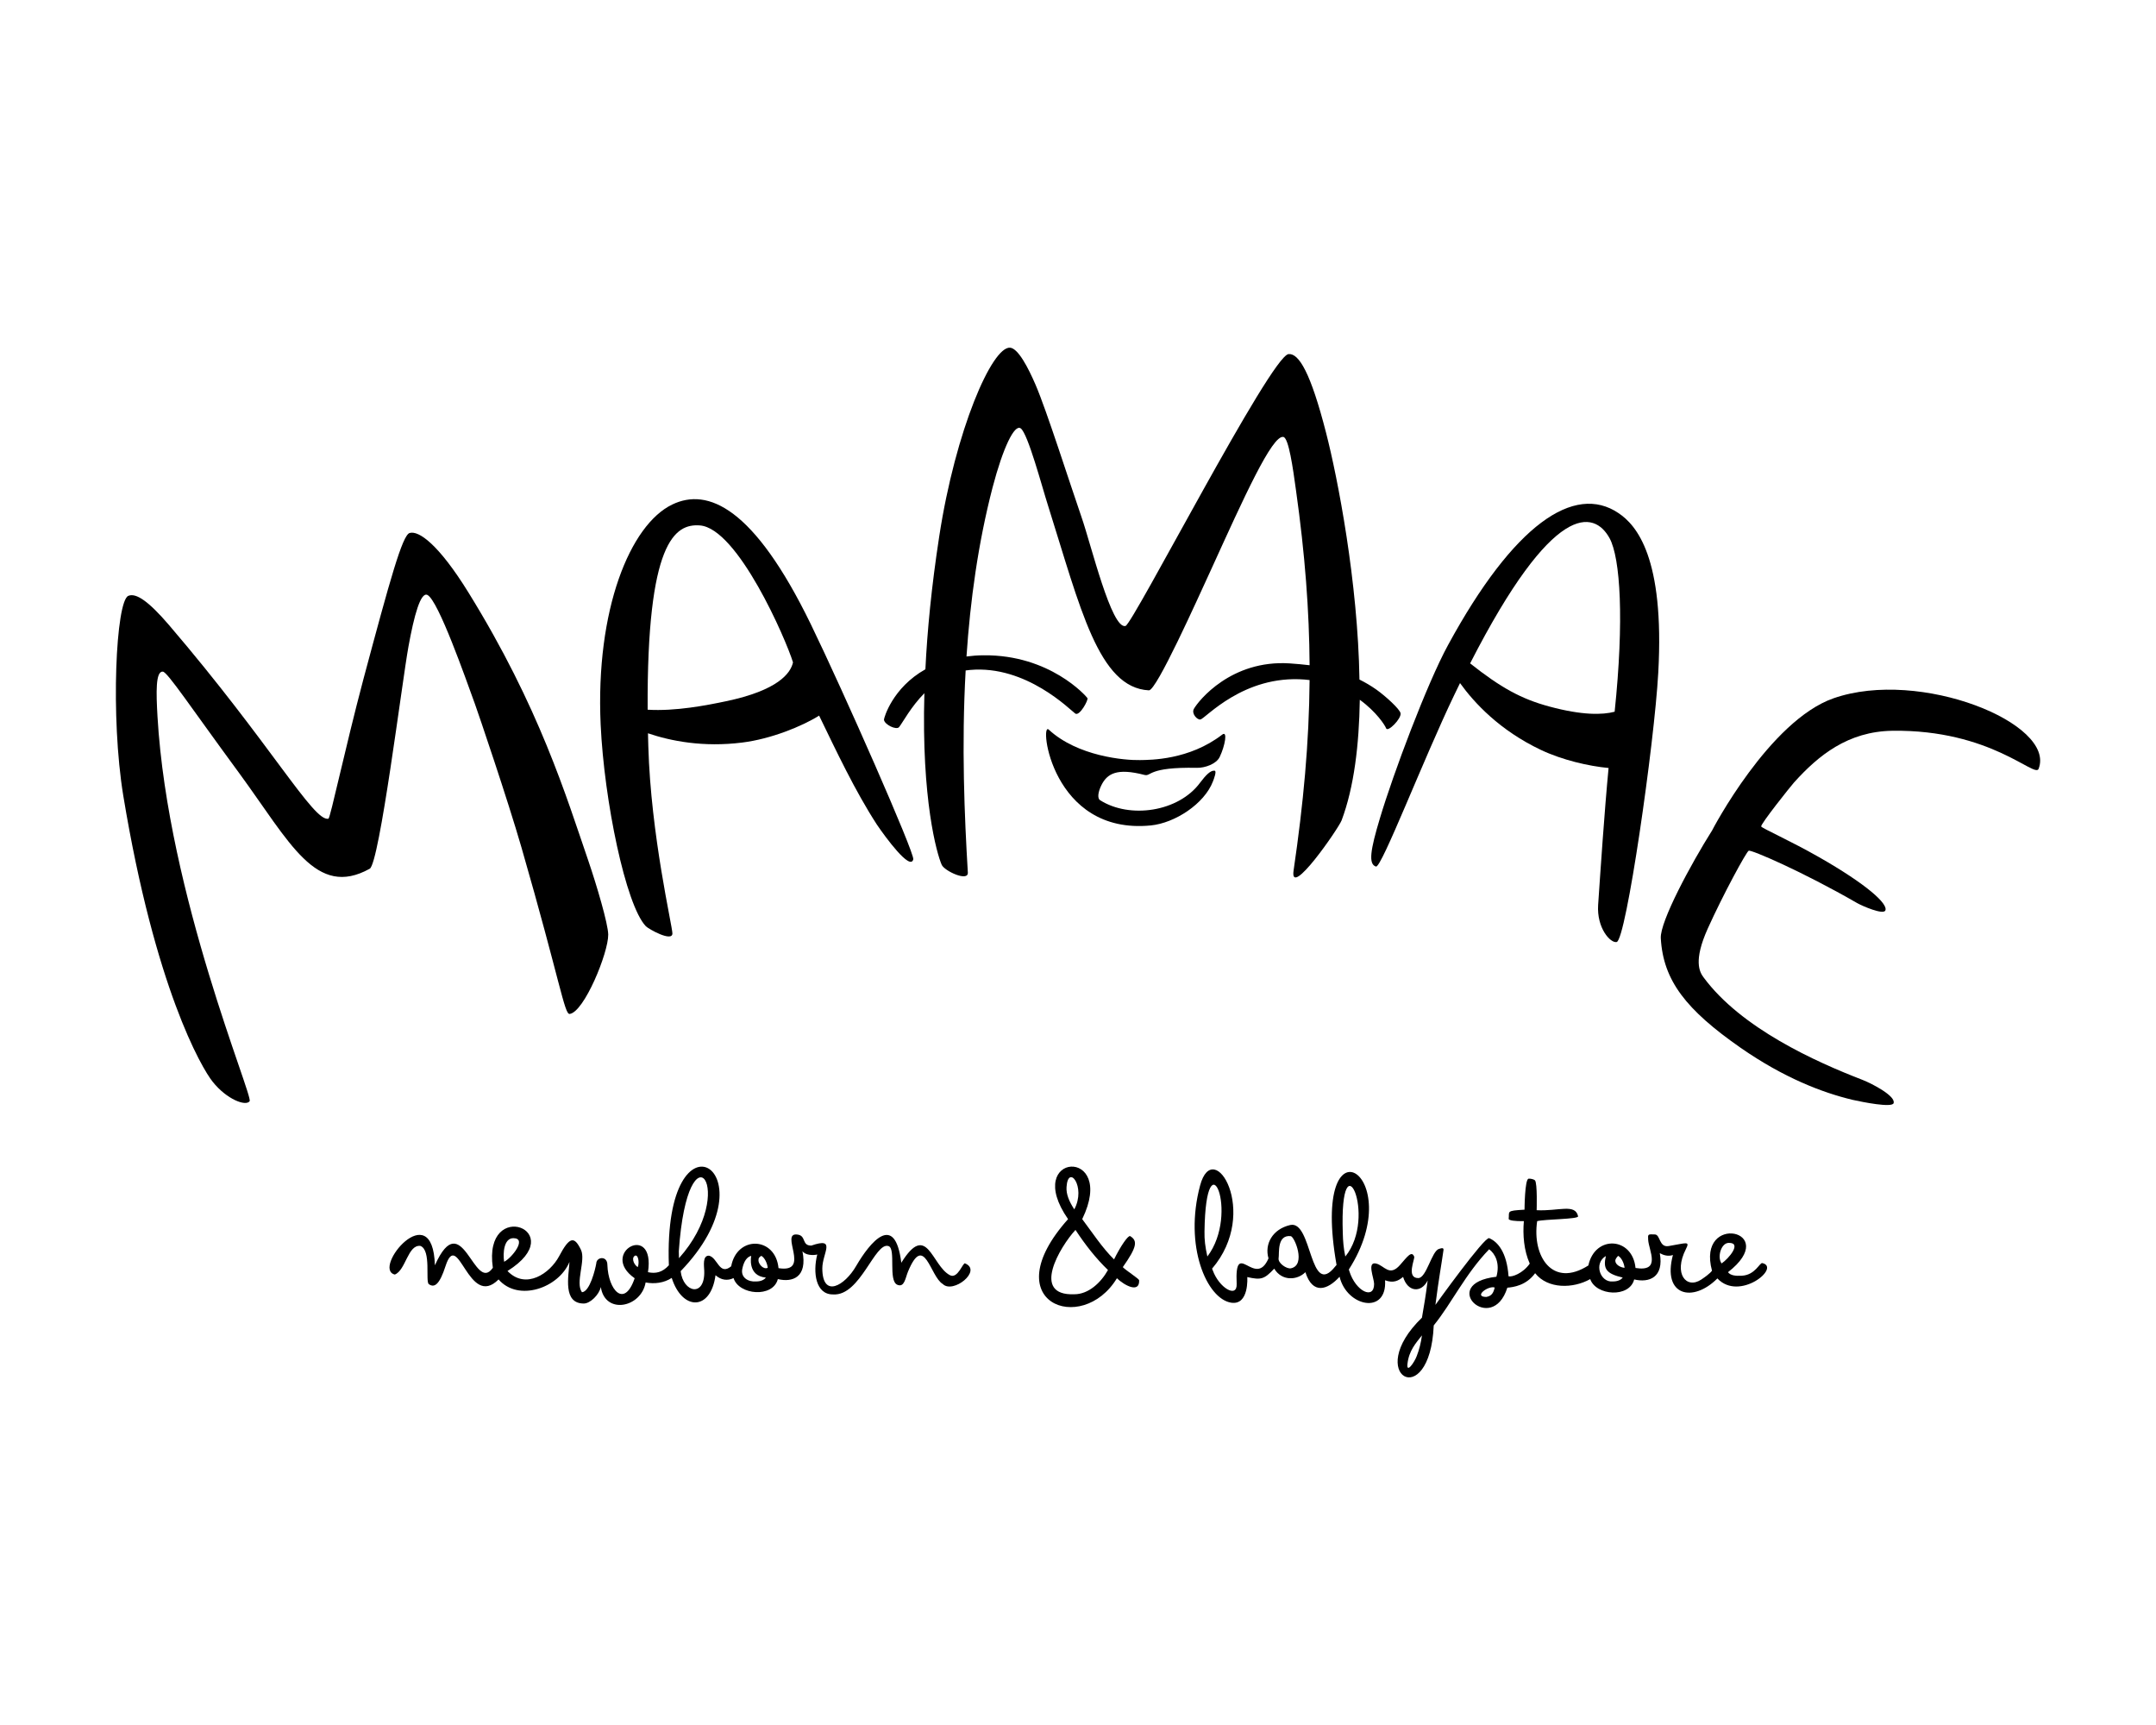
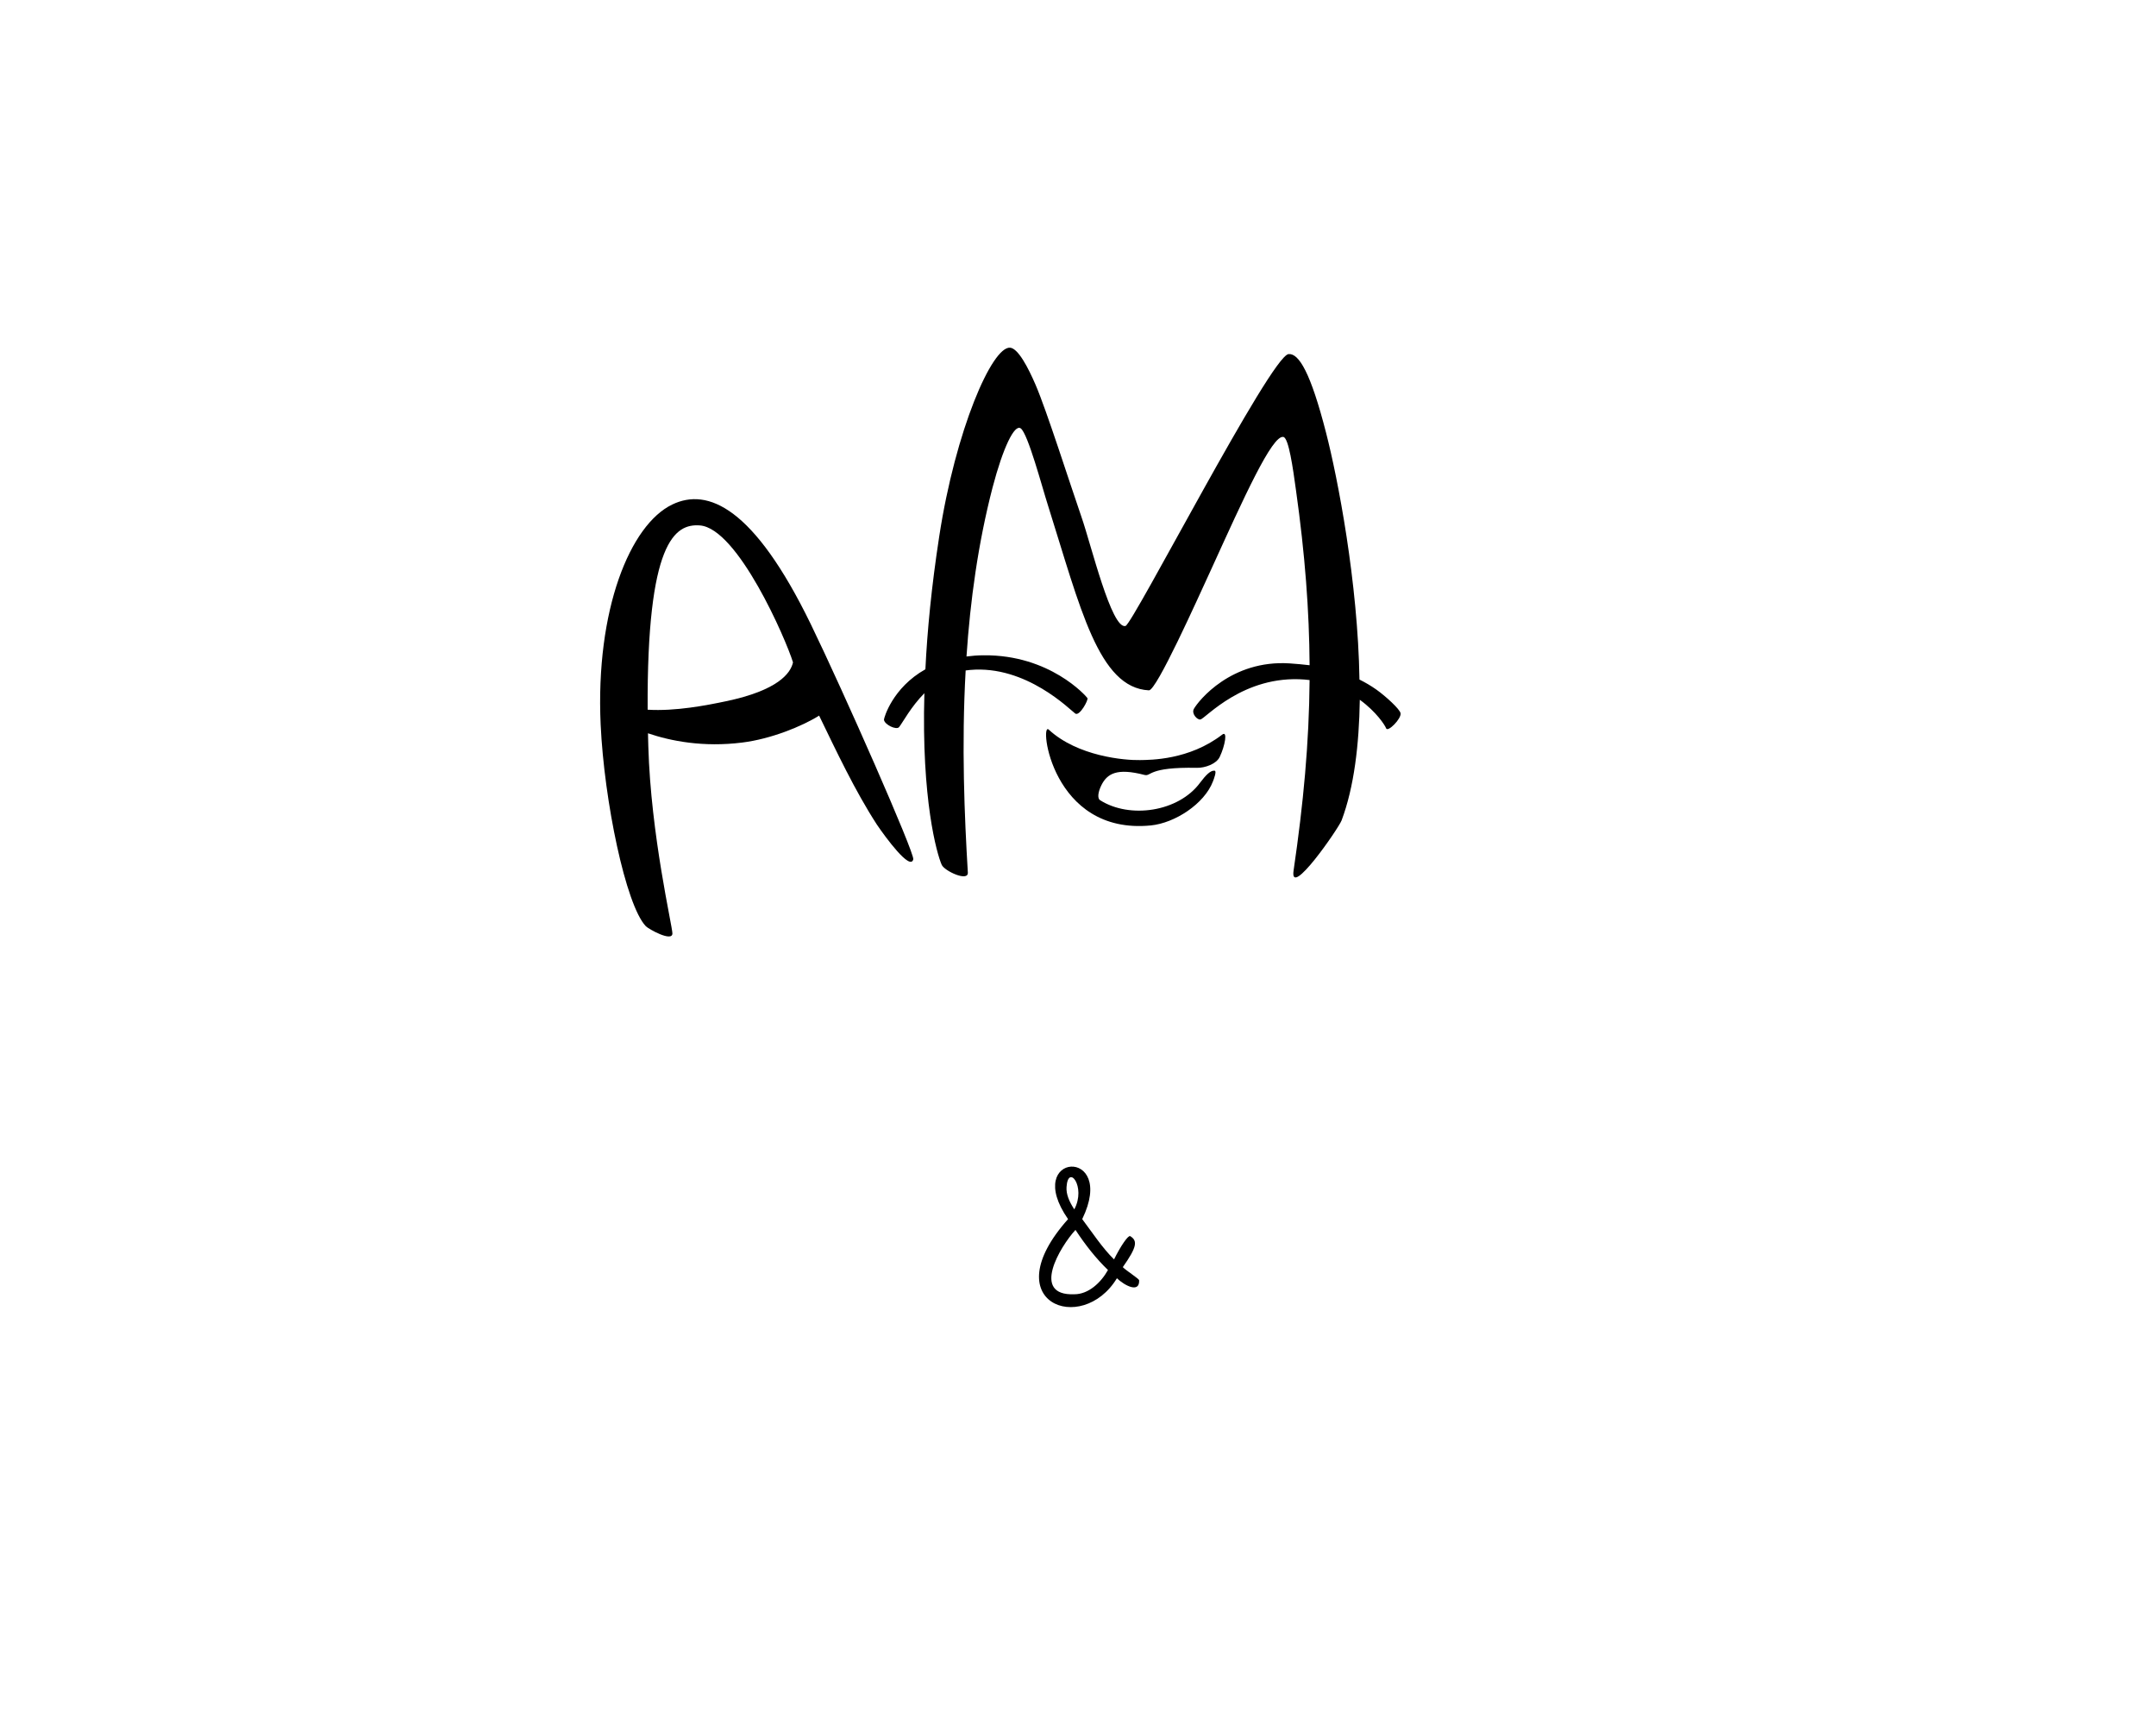
<svg xmlns="http://www.w3.org/2000/svg" version="1.1" x="0px" y="0px" viewBox="0 0 1280 1024" style="enable-background:new 0 0 1280 1024;" xml:space="preserve">
  <g id="Livello_2">
</g>
  <g id="Livello_4">
    <g>
-       <path d="M195,486c-8.8,2.1-34.1-44.2-94.7-115c-12-14-19.5-19.2-24.1-17.3c-7.4,3-10.7,71.8-3,118.7    c18.8,113.8,46.4,161.5,53.1,169.8c8.3,10.4,19.6,14.7,21.9,11.5c2.2-3.1-48.5-122-54.7-228.4c-0.8-14.1-1.2-27,3.2-26.6    c2.8,0.3,16.4,20.9,45.2,60.1c30.4,41.5,45.7,74.6,77.6,56.9c5.8-3.2,19.2-111,23-131.9c3.3-18.2,7.2-32.7,11.3-30.6    c6.5,3.4,22.6,49.4,28.2,64.8c2.1,5.8,19.3,56.4,27.6,85.1c22.9,79.4,25.5,99.2,28.6,98.8c8.6-1.1,23-36.3,22.9-47.1    c-0.1-6.5-6.8-29.1-11.8-43.8c-13.1-38.1-29.1-91.3-71.2-159.3c-17.7-28.6-29.5-36.9-34.9-35.3c-4.3,1.2-11.6,27.6-27.4,86.6    C204.8,444.5,196.1,485.7,195,486z" />
      <path d="M542.2,510.1c0.9-3.6-41.5-99.8-60.9-139.7c-33.7-69.2-61.1-81.1-82.2-70.9c-25,12-45.6,62.4-42.5,130.6    c2.1,45.4,14.9,107.2,26.8,119.7c1.6,1.7,15.8,9.6,15.8,4.3c0-4.3-12.8-58.3-14.3-111.1c-0.1-2.6-0.1-5.2-0.2-7.7    c13.5,4.6,32.8,8.4,55.9,5.5c17.1-2.1,35.7-9.7,45.7-16c10,20.6,21.3,44.7,34.3,64.7C525.7,497,540.5,517.2,542.2,510.1z     M430.9,416.3c-11.4,2.4-29.9,6-46.4,5c-0.5-99.6,16.1-110.5,31-109.4c22.5,1.7,51.1,67.6,55.3,81.3    C469.4,399.6,462,409.8,430.9,416.3z" />
-       <path d="M960.9,304.6c-26.3-17.8-62.3,6.8-101.2,78.3c-12.6,23.1-32.6,76.5-40.5,103c-5.5,18.3-7,27.1-2.3,28.5    c3.3,1,28.2-63.9,46.6-102.1c1.1-2.3,2.2-4.5,3.3-6.8c8.5,11.8,23.6,28.1,48.1,39.7c12.7,6,28.3,9.6,40.1,10.7    c-2.5,26.2-4.8,60.8-6.2,81.3c-0.9,13.7,7.3,22.8,11,22c5.6-1.1,22.4-117.9,24.7-159.9C988.3,330.8,971.5,311.7,960.9,304.6z     M955.6,319.5c6.4,11.8,8.7,48.5,3,103c-7.2,1.9-19.2,2.2-38.8-3.1c-16.7-4.5-28.8-11.2-47-25.6    C922.2,297.2,946.4,302.8,955.6,319.5z" />
-       <path d="M1088.6,414.5c51.3-17.9,132.2,15,121.7,41.9c-2.2,5.7-28.3-23.4-86.8-22.6c-26.4,0.4-43.9,14.6-58.4,30.7    c-2.3,2.6-19.9,24.7-19.5,26.1c0.3,1,17.3,8.5,34.3,18.2c28.4,16.2,41.2,27.8,39.4,31.7c-1.3,2.7-13.7-2.7-16.7-4.4    c-32.8-18.9-63-31.8-64.4-31.1c-1.4,0.6-15.3,26.2-24.4,46.4c-8.5,19-4.8,25.6-2.4,28.8c22.3,30.2,66.5,50.1,94.5,60.9    c5.6,2.2,19.8,9.6,18.3,13.8c-1,2.8-18.5-0.7-24.3-2c-18-4.3-40.7-13-66.5-30.9c-32.4-22.6-46-39.9-47.4-65.1    c-0.5-9.9,18-44.2,30.5-64C1016.5,492.8,1050.4,427.8,1088.6,414.5z" />
      <g>
        <path d="M831.5,423.4c-0.4-2.4-8.7-10-14.3-14c-3.4-2.4-6.7-4.3-10.1-6c-0.9-57.8-12.9-119.6-19.8-146.4     c-9.2-35.9-16.2-47.4-22.3-46.8c-10.5,1-92.4,160.3-96.8,161.4c-8.3,2.1-20.4-48.2-26.1-64.6c-6.8-19.6-20.8-63.6-27.3-78.6     c-4.3-10-10.3-21.6-15.1-22c-10.7-0.9-32.4,48.8-42.1,112.1c-4.6,29.9-7.1,56.1-8.2,78.8c-19.6,11-24.6,28.9-24.6,29.9     c0.2,2.9,7.4,6.4,9,4.4c2.2-2.8,7-12,15-20.1c-1.8,63.1,7.4,95.4,10.3,101.9c1.7,3.7,15.8,10.2,15.5,4.6     c-2-33.4-3.8-75.4-1.3-120c0.8-0.1,1.7-0.2,2.6-0.3c33.4-3,59.5,23.8,62.5,25.9c2.6,1.7,7.9-8.2,7.2-9.2     c-0.8-1.2-22.4-25.8-61.6-25.4c-3.6,0-7,0.3-10.2,0.7c2.2-33,6.9-67.3,15.5-100.4c6.2-23.6,13-37.7,16.7-35     c4.3,3.1,12.7,34.9,16.2,45.8c19.2,60.8,30,108.2,59.9,109.7c4.5,0.2,28.5-53.4,37.2-72.3c18.9-41.5,36.1-79.8,42.7-78.1     c3.1,0.8,5.6,18.3,7.4,31.5c5.4,38.3,7.9,71.8,8.1,104c-3.9-0.5-7.9-0.8-11.9-1.1c-34.7-2.2-54.1,22.2-56.8,27     c-1.6,2.9,2.1,6.7,3.9,6.3c3-0.6,25.5-26.6,61.9-23.7c1,0.1,1.9,0.2,2.9,0.3c-0.3,37.5-3.7,73.4-9.5,113     c-2.6,17.4,26.6-24.8,28.5-29.7c7.4-19.7,10.4-44.9,10.8-71.6c9.9,7.2,15,15.2,15.6,16.9C823.8,435,832.1,426.6,831.5,423.4z" />
        <path d="M725.6,436.1c-19.6,15.1-42.6,15-48.8,15.1c-9.1,0.2-37-2.2-54.2-18.1c-5.6-5.2,1.5,62.7,60.6,56.9     c14.3-1.4,31.8-12.8,36.9-26.1c0.6-1.5,2.4-6.3,1-6.4c-2.4-0.3-5.2,2.6-8.6,7.1c-12.8,17.4-41.8,21.6-59.4,10.4     c-1.7-1.1-1.2-4.8,0.7-8.7c3.5-7.2,9.4-10.5,25.6-6.3c4.3,1.1,1.7-4.8,31.2-4.2c4.8,0.1,11.5-2.3,13.5-6.4     C727.4,442.5,728.9,433.5,725.6,436.1z" />
      </g>
      <g>
-         <path d="M573,750c-1.2-1-4.3,9.4-9,7c-10.9-5.6-13.5-32.2-28.9-7.4c-3.8-30.5-18.7-12-26.8,1.9c-6.8,11.8-20,19.4-20.1,1.5     c0-9.2,8.6-18.8-6.5-13.6c-5.8,0.1-3-5.7-8-6.5c-11.5-1.9,8.4,23.1-11.5,19.9c-1.8-18.8-24.7-19.5-28.1-1.1     c-7.1,5.8-8-5.2-13.2-6.3c-3.9-0.1-2.9,6-2.8,8.9c0.6,16-12.5,13.2-14,0.3c57.3-59.4-10.5-101.7-7-3.5c-3.8,4.2-7.8,5.1-12.4,4.1     c4.6-30.2-29.5-11.5-7.9,3.6c-6.2,18.1-15.7,6.9-16.2-7.9c0-5.7-6.5-4.8-6.6-0.9c-0.6,3.5-3.8,16.8-8.5,17.1     c-4.1-5.7,2.4-19-0.6-25.2c-4-8.3-6.8-7.8-13,3.9c-5.4,10.1-19.7,20-30.6,8.7c38.2-23.9-14.8-44-8.7-1.9     c-11.1,15.9-18.1-37.8-34.4-1.5c-1.3-42.1-37.7,2.2-23.8,5.5c6.5-2.5,7.7-17.9,15.2-17c6.6,2.6,2.8,21.1,5,22.7     c3.5,2.5,6.5-0.2,9.9-10.7c7.5-23.1,13.6,25.9,31.5,7.9c11.7,13.5,35.7,5.1,42.1-10.4c-0.5,8.5-4.1,24.7,8.5,24.7     c3.8,0,9.1-5.2,10.1-9.8c2.5,16.6,24,12.3,26.6-2.7c5.3,1,10.9,0.3,15.5-2.7c6.2,19.5,23.1,19.8,26-1.6c3.4,3,7.2,3.4,10.7,1.7     c3.1,10.1,23.4,11.9,26.3,0.6c8.8,2.1,17.7-1.1,14.6-16.6c1.7,2.5,6.5,2.6,8.8,2c-2.7,10.6-1,23.9,9.5,23.7     c16.1,1,24.7-31.4,32.8-28.7c4.6,1.5-0.4,20.7,5.3,23c4.2,1.7,4.7-4.1,6.3-7.9c9.7-23.3,13.1,3,20.6,7.4     C565.8,768.3,583.3,754.3,573,750z M304.8,735c8.4,0.1-1.2,12-5.5,14C298.5,744,299.1,735,304.8,735z M378.6,752.2     c-2.8-1.9-3.8-6.1-1.3-6.9C379.3,745.3,379.5,750.4,378.6,752.2z M403,742.8c5.4-78.2,36-36,0.1,4.1     C403.1,745.5,403,744.2,403,742.8z M448.9,760.7c-4.6,0.4-9.3-2.3-8.2-7.5c0.9-4.5,2.8-7.1,5.3-7.7c0,0-2.5,11.9,8.7,12.9     C453.5,759.9,451.5,760.7,448.9,760.7z M450.3,748.4c-0.1-1.6,0.5-2.2,1.7-2.9c2,1.1,3.5,4.4,3.8,7.1     C453.1,753.8,450.4,750.3,450.3,748.4z" />
        <path d="M676.3,760c-0.3-1.1-7.7-5.7-9.7-7.8c8.3-11.8,9-15.6,4.4-18.4c-1.1-0.7-5.5,5.5-9.6,13.8c-6.8-6.6-13.1-16.2-18.9-23.9     c21.1-43.4-36-39.7-8.4,0c-44.3,49.6,8.3,69.3,29,35.1C667.6,763.1,676.6,767.9,676.3,760z M633.2,704.6     c0.9-13.9,11.8-0.2,4.6,13.3C634.7,713.2,632.9,708.8,633.2,704.6z M637.9,768.3c-26.2,1.1-8.5-28.3,0.6-38.2     c5.9,9,12.4,17.2,19.3,23.8C653.5,761.6,646.1,768.3,637.9,768.3z" />
-         <path d="M756.5,753.1c4.5,7.5,13.6,7,18.5,2.1c4.3,13.5,13.1,10.6,20.3,2.7c4.3,17.9,28.3,22.7,27,2.1c4.9,1.8,7.8,0.4,10.7-2     c2.8,9.2,10.9,9.6,14.6,2.1c-1.3,10.1-1.9,13.2-3.4,22.1c-35.2,34,4.7,56.9,7,4.6c10.7-13.2,18.7-30.5,32.9-45.2     c3.4,2.5,6.6,8.1,4.3,16.3c-35.3,4.1-2.6,35.3,6.5,6.5c3.6-0.3,11.2-1.3,16.5-8.6c7.5,9.5,22.6,9.2,32.7,3.5     c3.4,9.9,23.3,11.3,26.1,0.2c8.8,2.1,17.8-1.1,15.2-15.6c2.1,1.2,5,2.1,7.8,1.1c-6.5,24.4,11.9,28.5,26.4,13.9     c13,13.9,37.9-6.5,26.7-9.1c-1.6-0.4-4.2,7.1-12.2,7.5c-3.6,0.2-6.7-0.1-8.2-2.1c32.1-24.9-18.9-35.6-9.5-0.9     c0,0-0.7,1.5-6.4,5.3c-8.8,5.8-16.6-3.4-9.1-18.1c2.6-5.1,0.2-3.5-10.3-1.8c-5.7,0.9-4.8-6.8-8.1-6.9c-4.2-0.2-4.2-0.2-4,3.1     c0.3,6.3,8,19.3-7.5,16.8c-1.8-18.5-24.1-19.7-28-1.5c-21.3,13.6-33.5-5.4-30.4-26.3c4.5-1.2,24.7-1.1,24.3-2.9     c-1.7-7.7-11.6-2.9-24.6-3.6c0,0,0.5-16.1-1-17.7c-0.7-0.7-2.6-1.1-3.8-1c-2.3,0.3-2.4,18.4-2.4,18.4c-11.2,0.6-8.9,1-9.4,5.4     c-0.1,1,3.8,1.5,9,1.4c-0.7,8.1,0,17.4,3.5,25.2c-4,5.8-10.7,8.2-12.6,7.5c-1-14.2-6.4-20.5-11.5-22.6     c-2.7-1.1-31.9,39.6-31.9,39.6c2-15.7,3.5-23.4,4.8-32.6c0.2-1.8-2-0.8-2.7-0.6c-4.3,1.2-7.4,17.3-12.3,17.3     c-7.3,0-1.9-11.4-2.4-12.7c-1.5-3.8-4.1,0-8.4,4.9c-6.3,7.2-9.3,0.4-14.1-0.8c-5.8-1.5-1.3,8.7-1.3,12.1c0,9.5-10.9,4.5-14.7-7.6     c-0.3-1-0.3-1-0.3-1c36.4-56.9-23.4-94-7.3-2.7c0,0,0,0-0.7,0.8c-15.5,19.7-13.6-27.5-26.8-24.5c-10.5,2.4-15.4,11.3-12.9,19.8     c-7.9,18.4-20.2-12.6-18.9,15.1c0.4,8.8-10.4,2.5-14.2-8c-0.4-1-0.4-1-0.4-1c28.6-33.4,0.8-78.9-7.1-49.4     c-9.7,36.1,4,67.3,18.4,69.6c10.8,1.7,9.6-15.2,9.6-15.2C748.6,759.9,750.5,759.5,756.5,753.1z M715.1,731     c0.8-58.1,21.2-10.8,1.7,14.9C715.5,740,715,735.9,715.1,731z M766.4,752.9c-2.5,0.5-7.8-3.1-7.3-6c0.5-2.9-1.1-14,7.2-13.1     C768.5,734,775.6,751,766.4,752.9z M797.2,731.9c-2-58.9,21-9.9,1.5,14C797.7,741.3,797.3,736.6,797.2,731.9z M841.1,805     c-1.3,3.6-6.2,10.7-5.5,4.6c0.9-7.9,5-12.3,8.6-16.9C843.7,796.8,842.5,801.5,841.1,805z M882.4,769.9c-7.9-0.1,1.2-6.9,5-5.6     C886.6,767.6,885.6,769.3,882.4,769.9z M957.6,760.7c-7.6,0.8-11.6-10.8-4.2-15.1c-1.8,7.6,0.2,10.5,10,12.8     C962.2,759.9,960.2,760.7,957.6,760.7z M959,748.4c0-1.2,1.3-2.5,1.7-2.9c2,1.1,3.5,4.4,3.8,7.1C962,752.4,959,750.7,959,748.4z      M1022.1,750c-2.7-3.6-0.4-12.2,4.3-12.2C1034.3,737.7,1026.3,747.2,1022.1,750z" />
      </g>
    </g>
  </g>
</svg>